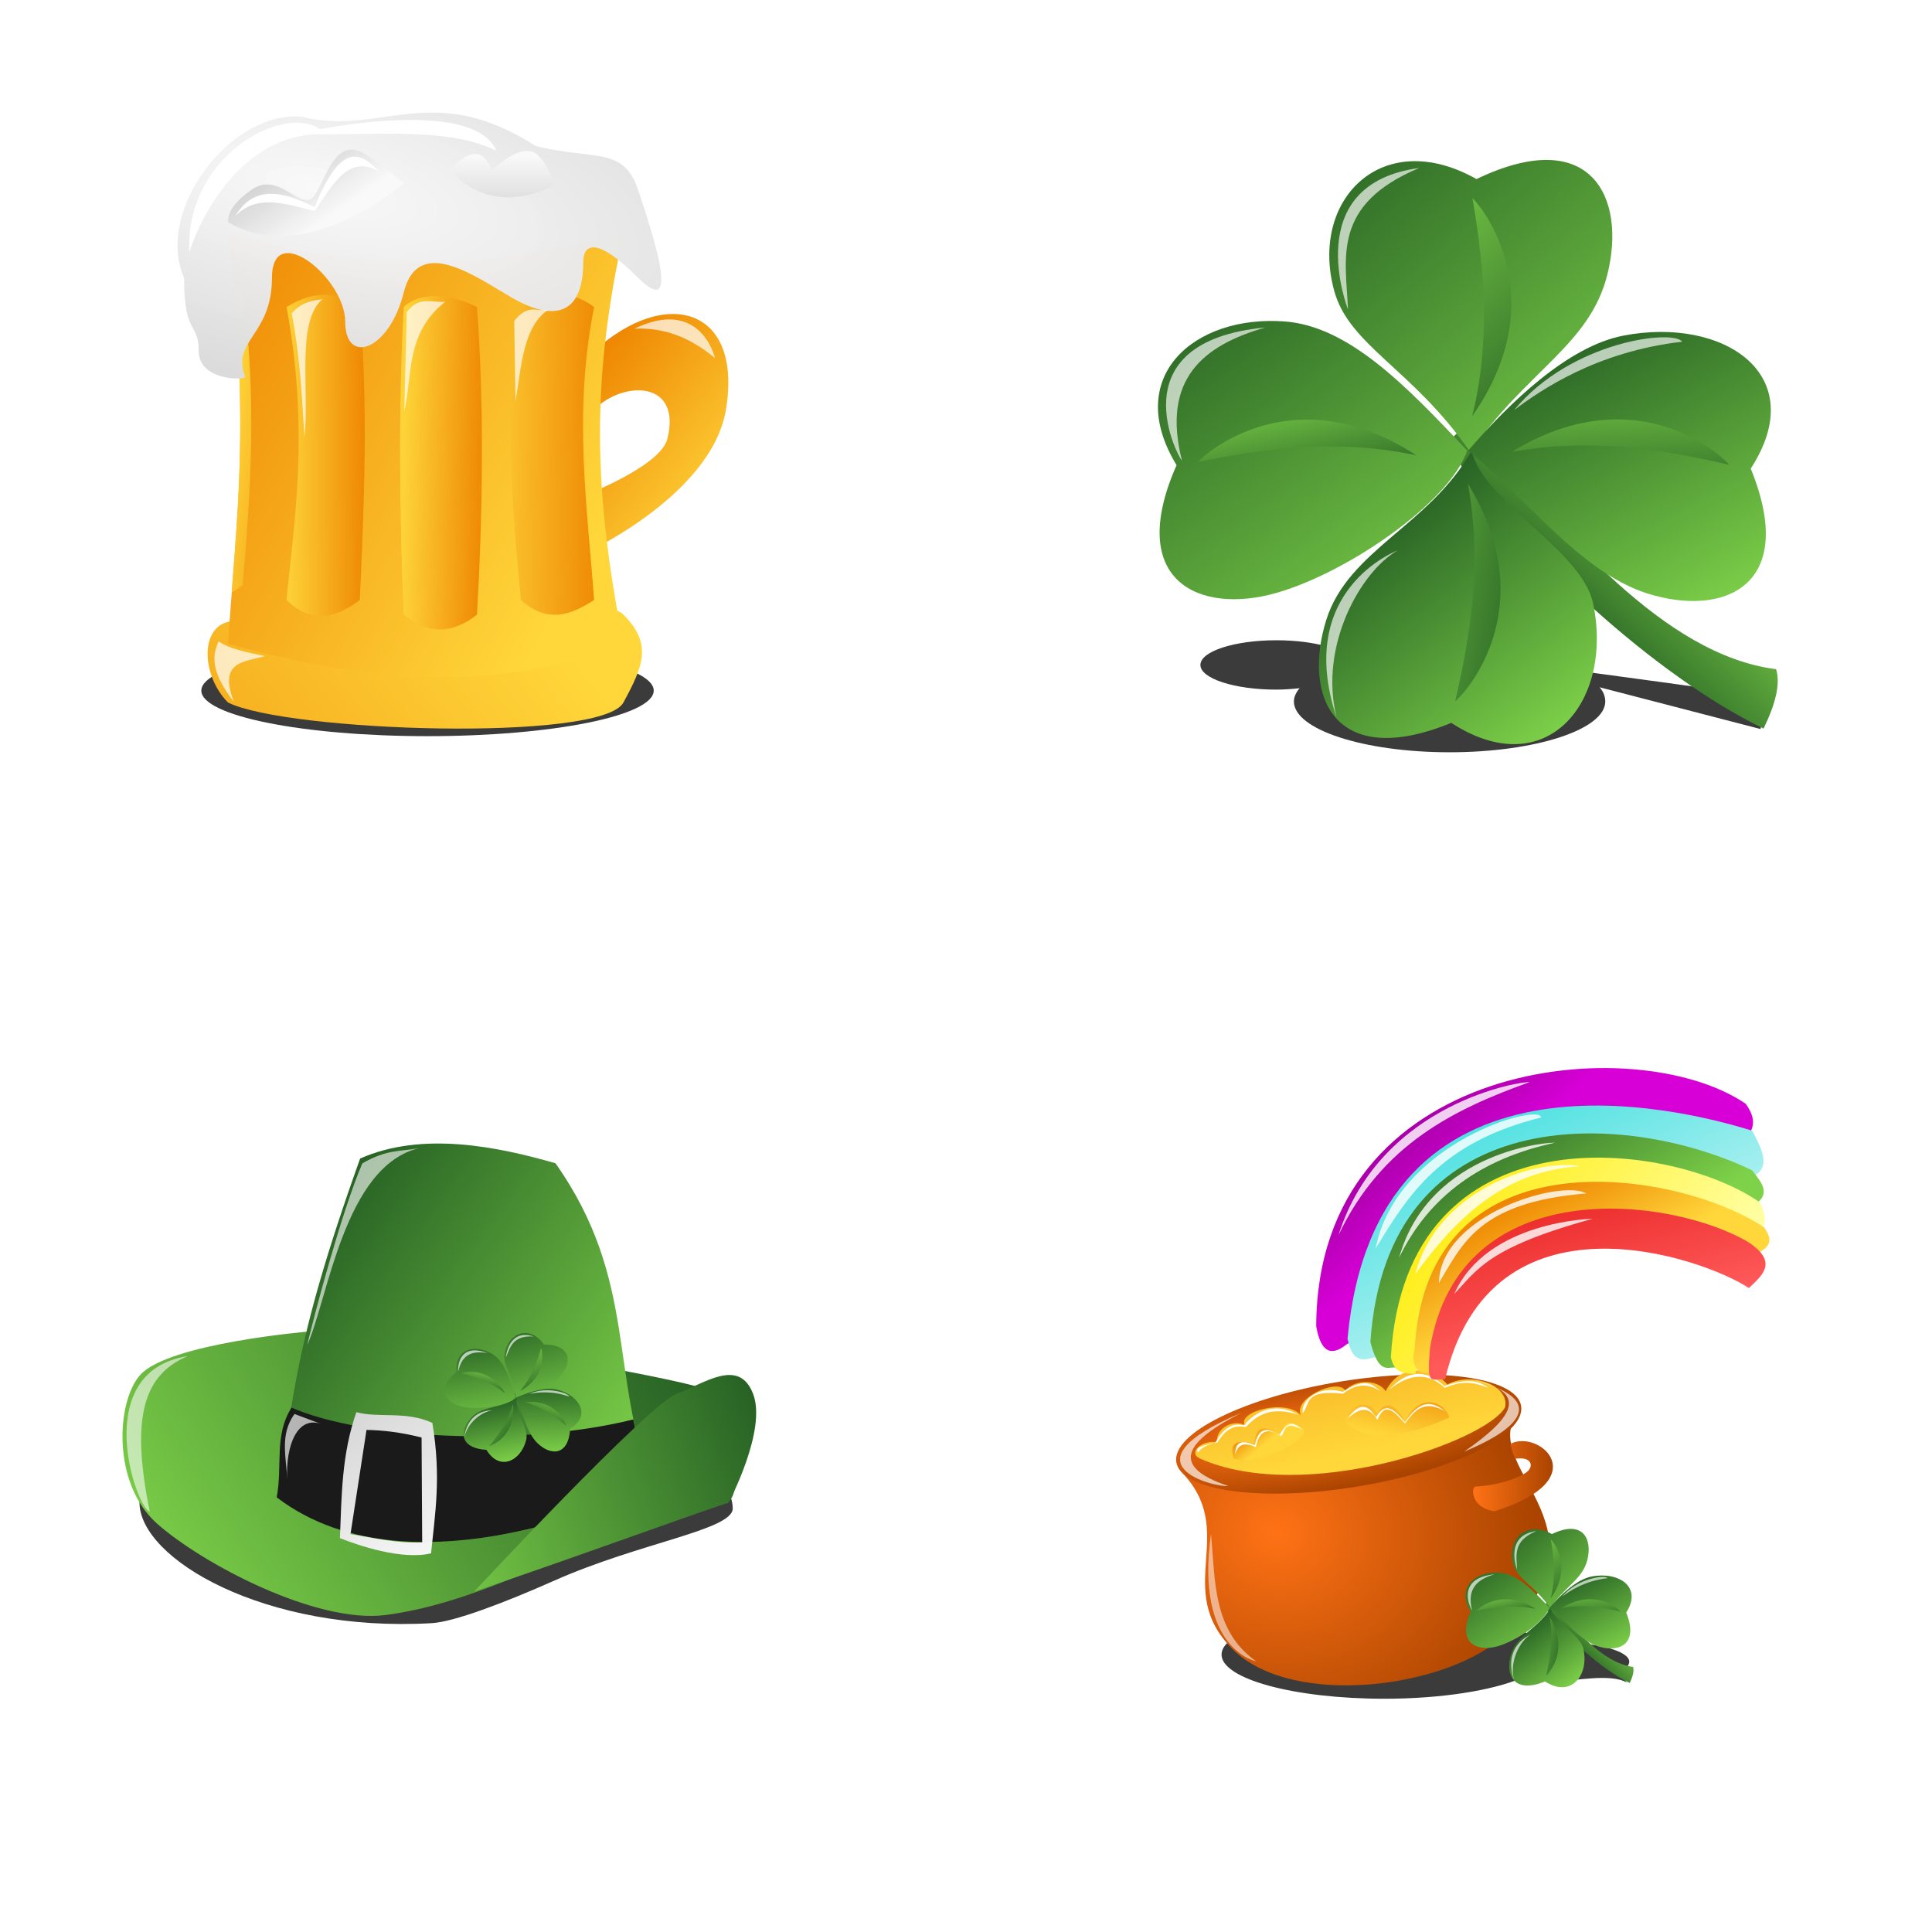
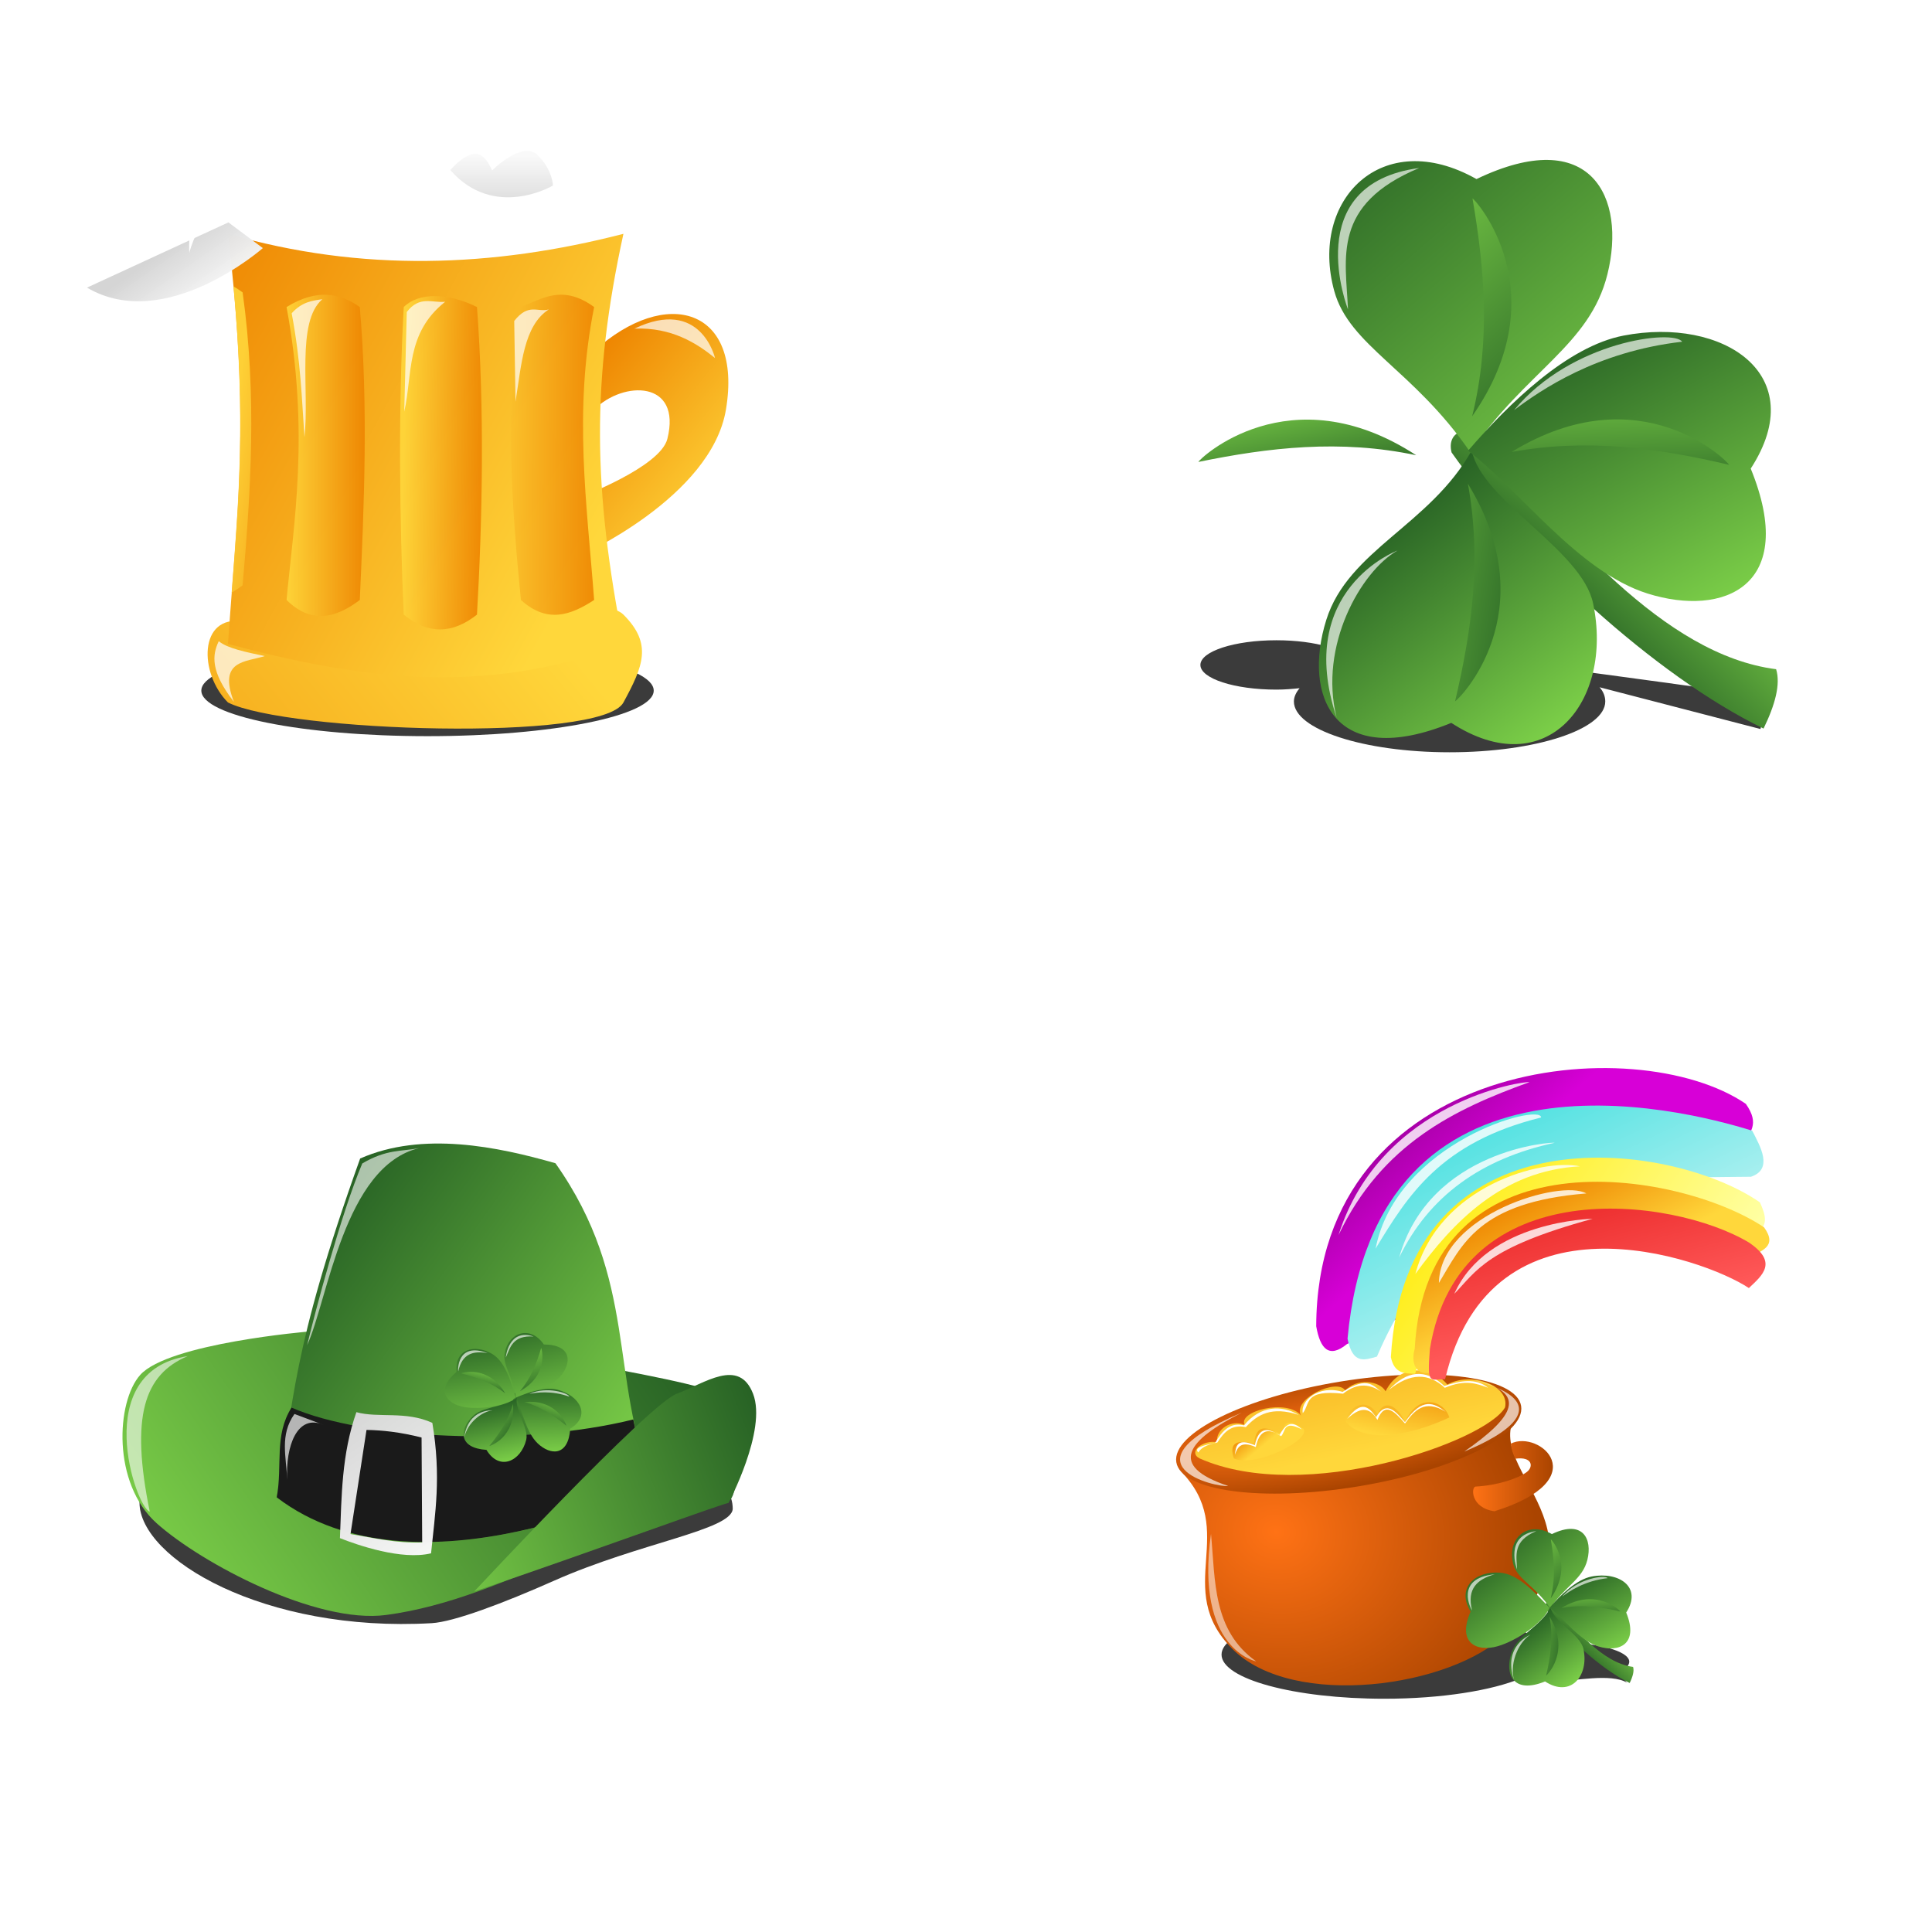
<svg xmlns="http://www.w3.org/2000/svg" xmlns:ns1="http://www.inkscape.org/namespaces/inkscape" xmlns:ns2="http://sodipodi.sourceforge.net/DTD/sodipodi-0.dtd" xmlns:xlink="http://www.w3.org/1999/xlink" width="300" height="300" viewBox="0 0 79.375 79.375" version="1.1" id="svg8" ns1:version="0.92.1 r15371" ns2:docname="st_patricks_day_icon_set.svg">
  <defs id="defs2">
    <linearGradient id="linearGradient3689">
      <stop offset="0" style="stop-color:#ffea00" id="stop3691" />
      <stop offset="1" style="stop-color:#ffffa4" id="stop3693" />
    </linearGradient>
    <linearGradient id="linearGradient3637">
      <stop offset="0" style="stop-color:#f9f9f9;stop-opacity:.985" id="stop3639-0" />
      <stop offset="1" style="stop-color:#d5d5d5" id="stop3641" />
    </linearGradient>
    <linearGradient id="linearGradient3115">
      <stop offset="0" style="stop-color:#4d4d4d" id="stop3117" />
      <stop offset="1" style="stop-color:#2b2b2b" id="stop3119" />
    </linearGradient>
    <linearGradient id="linearGradient3669">
      <stop offset="0" style="stop-color:#ffd73b" id="stop3671" />
      <stop offset="1" style="stop-color:#ee8400" id="stop3673" />
    </linearGradient>
    <linearGradient id="linearGradient3651">
      <stop offset="0" style="stop-color:#555555" id="stop3653" />
      <stop offset="1" style="stop-color:#000000" id="stop3655" />
    </linearGradient>
    <linearGradient id="linearGradient3635">
      <stop offset="0" style="stop-color:#003e8c" id="stop3637" />
      <stop offset="1" style="stop-color:#0062db" id="stop3639-4" />
    </linearGradient>
    <linearGradient id="linearGradient3613-4-2">
      <stop offset="0" style="stop-color:#ff5959" id="stop3615-96-7" />
      <stop offset="1" style="stop-color:#d90000" id="stop3617-6-3" />
    </linearGradient>
    <linearGradient id="linearGradient2868">
      <stop offset="0" style="stop-color:#d700d7" id="stop2870" />
      <stop offset="1" style="stop-color:#6e006e" id="stop2872" />
    </linearGradient>
    <linearGradient id="linearGradient3643">
      <stop offset="0" style="stop-color:#f4e9b0" id="stop3645" />
      <stop offset="1" style="stop-color:#fffbe5" id="stop3647" />
    </linearGradient>
    <linearGradient id="linearGradient3801-5">
      <stop offset="0" style="stop-color:#a20000" id="stop3803-0" />
      <stop offset="1" style="stop-color:#d40000" id="stop3805-5" />
    </linearGradient>
    <linearGradient id="linearGradient3274">
      <stop offset="0" style="stop-color:#ff7215" id="stop3276" />
      <stop offset="1" style="stop-color:#aa4400" id="stop3278" />
    </linearGradient>
    <radialGradient ns1:collect="always" r="12.153" gradientTransform="matrix(1.407,0.201,-0.174,1.221,0.403,-12.118)" cx="13.855" cy="34.654" gradientUnits="userSpaceOnUse" xlink:href="#linearGradient3274" id="radialGradient3253" />
    <radialGradient ns1:collect="always" r="11.5" gradientTransform="matrix(1.481,0.01,-0.002,0.345,-8.699,16.6)" cx="18.185" cy="23.725" gradientUnits="userSpaceOnUse" xlink:href="#linearGradient3274" id="radialGradient3255" />
    <linearGradient ns1:collect="always" x1="17.103" y1="30.19" gradientTransform="translate(0,-2)" x2="13.833" gradientUnits="userSpaceOnUse" xlink:href="#linearGradient3669" y2="14.81" id="linearGradient3409" />
    <linearGradient ns1:collect="always" x1="13.359" y1="29.034" gradientTransform="translate(0,-2)" x2="12.322" gradientUnits="userSpaceOnUse" xlink:href="#linearGradient3669" y2="27.789" id="linearGradient3417" />
    <linearGradient ns1:collect="always" x1="20.972" y1="28.623" gradientTransform="translate(0,-2)" x2="21.866" gradientUnits="userSpaceOnUse" xlink:href="#linearGradient3669" y2="24.221" id="linearGradient3419" />
    <linearGradient ns1:collect="always" x1="31.621" y1="19.317" gradientTransform="translate(0,0.929)" x2="27.447" gradientUnits="userSpaceOnUse" y2="3.496" id="linearGradient3527">
      <stop offset="0" style="stop-color:#ff5959" id="stop3615-8" />
      <stop offset="1" style="stop-color:#d90000" id="stop3617-2" />
    </linearGradient>
    <linearGradient ns1:collect="always" x1="34.631" y1="15.302" gradientTransform="translate(0,0.929)" x2="31.411" gradientUnits="userSpaceOnUse" xlink:href="#linearGradient3669" y2="9.004" id="linearGradient3529" />
    <linearGradient ns1:collect="always" x1="31.201" y1="17.241" gradientTransform="translate(0,0.929)" x2="23.865" gradientUnits="userSpaceOnUse" y2="5.82" id="linearGradient3531">
      <stop offset="0" style="stop-color:#7ed249" id="stop3766-9" />
      <stop offset="1" style="stop-color:#286325" id="stop3768-0" />
    </linearGradient>
    <linearGradient ns1:collect="always" x1="32.269" y1="20.694" gradientTransform="translate(0,0.929)" x2="23.246" gradientUnits="userSpaceOnUse" y2="1.822" id="linearGradient3533">
      <stop offset="0" style="stop-color:#d1f6f6" id="stop3772-8" />
      <stop offset="1" style="stop-color:#2adbdb" id="stop3774-0" />
    </linearGradient>
    <linearGradient ns1:collect="always" x1="24.822" y1="10.831" gradientTransform="translate(0,0.929)" x2="16.514" gradientUnits="userSpaceOnUse" y2="1.517" id="linearGradient3643-4">
      <stop offset="0" style="stop-color:#d700d7" id="stop2870-9" />
      <stop offset="1" style="stop-color:#6e006e" id="stop2872-2" />
    </linearGradient>
    <linearGradient ns1:collect="always" x1="23.462" y1="7.415" gradientTransform="translate(0,0.929)" x2="40.401" gradientUnits="userSpaceOnUse" y2="19.479" id="linearGradient3727">
      <stop offset="0" style="stop-color:#ffea00" id="stop3691-9" />
      <stop offset="1" style="stop-color:#ffffa4" id="stop3693-0" />
    </linearGradient>
    <filter ns1:collect="always" x="-.186" y="-.079" width="1.372" height="1.158" id="filter3919">
      <feGaussianBlur ns1:collect="always" stdDeviation="0.362" id="feGaussianBlur3921" />
    </filter>
    <filter ns1:collect="always" x="-.133" y="-.099" width="1.266" height="1.199" id="filter3915">
      <feGaussianBlur ns1:collect="always" stdDeviation="0.362" id="feGaussianBlur3917" />
    </filter>
    <filter ns1:collect="always" x="-.163" y="-.093" width="1.325" height="1.187" id="filter3911">
      <feGaussianBlur ns1:collect="always" stdDeviation="0.362" id="feGaussianBlur3913" />
    </filter>
    <filter ns1:collect="always" x="-.079" y="-.182" width="1.157" height="1.363" id="filter3907">
      <feGaussianBlur ns1:collect="always" stdDeviation="0.362" id="feGaussianBlur3909" />
    </filter>
    <linearGradient ns1:collect="always" x1="18.986" x2="31.46" y1="30.509" gradientUnits="userSpaceOnUse" xlink:href="#linearGradient3764" y2="32.337" id="linearGradient3083" />
    <linearGradient ns1:collect="always" x1="32.351" x2="21.157" y1="42.327" gradientUnits="userSpaceOnUse" xlink:href="#linearGradient3764" y2="27.794" id="linearGradient3081" />
    <linearGradient ns1:collect="always" x1="32.674" x2="22.772" y1="29.947" gradientUnits="userSpaceOnUse" xlink:href="#linearGradient3764" y2="30.316" id="linearGradient3079" />
    <linearGradient ns1:collect="always" x1="13.163" x2="31.722" y1="33.927" gradientUnits="userSpaceOnUse" xlink:href="#linearGradient3764" y2="23.669" id="linearGradient3077" />
    <linearGradient ns1:collect="always" x1="19.206" x2="33.202" gradientTransform="matrix(-0.993,-0.12,-0.12,0.993,56.679,3.58)" y1="39.085" gradientUnits="userSpaceOnUse" xlink:href="#linearGradient3764" y2="25.56" id="linearGradient3069" />
    <linearGradient ns1:collect="always" x1="14.622" x2="33.095" y1="22.236" gradientUnits="userSpaceOnUse" xlink:href="#linearGradient3764" y2="46.232" id="linearGradient3067" />
    <linearGradient ns1:collect="always" x1="31.534" x2="24.197" y1="32.481" gradientUnits="userSpaceOnUse" xlink:href="#linearGradient3764" y2="30.773" id="linearGradient3059" />
    <linearGradient ns1:collect="always" x1="10.656" x2="33.095" y1="28.932" gradientUnits="userSpaceOnUse" xlink:href="#linearGradient3764" y2="46.232" id="linearGradient3057" />
    <linearGradient id="linearGradient3764">
      <stop offset="0" style="stop-color:#7ed249" id="stop3766" />
      <stop offset="1" style="stop-color:#286325" id="stop3768" />
    </linearGradient>
    <linearGradient ns1:collect="always" x1="46.663" y1="33.831" gradientTransform="matrix(0.994,-0.113,0.113,0.994,-5.076,3.767)" x2="37.325" gradientUnits="userSpaceOnUse" xlink:href="#linearGradient3764" y2="41.263" id="linearGradient4609" />
    <linearGradient ns1:collect="always" x1="26.845" y1="29.315" x2="32.099" gradientUnits="userSpaceOnUse" xlink:href="#linearGradient3274" y2="29.315" id="linearGradient4611" />
    <filter ns1:collect="always" x="-.145" y="-.055" width="1.29" height="1.109" id="filter4615">
      <feGaussianBlur ns1:collect="always" stdDeviation="0.191" id="feGaussianBlur4617" />
    </filter>
    <filter ns1:collect="always" x="-.143" y="-.12" width="1.286" height="1.24" id="filter4631">
      <feGaussianBlur ns1:collect="always" stdDeviation="0.242" id="feGaussianBlur4633" />
    </filter>
    <filter ns1:collect="always" x="-.161" y="-.123" width="1.322" height="1.247" id="filter4635">
      <feGaussianBlur ns1:collect="always" stdDeviation="0.242" id="feGaussianBlur4637" />
    </filter>
    <filter ns1:collect="always" id="filter4771">
      <feGaussianBlur ns1:collect="always" stdDeviation="0.253" id="feGaussianBlur4773" />
    </filter>
    <filter ns1:collect="always" id="filter4775">
      <feGaussianBlur ns1:collect="always" stdDeviation="0.253" id="feGaussianBlur4777" />
    </filter>
    <filter ns1:collect="always" id="filter4779">
      <feGaussianBlur ns1:collect="always" stdDeviation="0.253" id="feGaussianBlur4781" />
    </filter>
    <filter ns1:collect="always" id="filter4783">
      <feGaussianBlur ns1:collect="always" stdDeviation="0.253" id="feGaussianBlur4785" />
    </filter>
    <filter ns1:collect="always" id="filter4787">
      <feGaussianBlur ns1:collect="always" stdDeviation="0.253" id="feGaussianBlur4789" />
    </filter>
    <filter ns1:collect="always" x="-.067" y="-.123" width="1.134" height="1.246" id="filter4791">
      <feGaussianBlur ns1:collect="always" stdDeviation="0.253" id="feGaussianBlur4793" />
    </filter>
    <filter ns1:collect="always" id="filter4819">
      <feGaussianBlur ns1:collect="always" stdDeviation="0.079" id="feGaussianBlur4821" />
    </filter>
    <filter ns1:collect="always" x="-.033" y="-.205" width="1.067" height="1.41" id="filter4863">
      <feGaussianBlur ns1:collect="always" stdDeviation="0.091" id="feGaussianBlur4865" />
    </filter>
    <filter ns1:collect="always" x="-.041" y="-.111" width="1.083" height="1.221" id="filter4867">
      <feGaussianBlur ns1:collect="always" stdDeviation="0.091" id="feGaussianBlur4869" />
    </filter>
    <filter ns1:collect="always" x="-.05" y="-.108" width="1.099" height="1.216" id="filter4871">
      <feGaussianBlur ns1:collect="always" stdDeviation="0.091" id="feGaussianBlur4873" />
    </filter>
    <filter ns1:collect="always" x="-.034" y="-.17" width="1.067" height="1.34" id="filter4875">
      <feGaussianBlur ns1:collect="always" stdDeviation="0.091" id="feGaussianBlur4877" />
    </filter>
    <filter ns1:collect="always" x="-.062" y="-.285" width="1.123" height="1.571" id="filter3718">
      <feGaussianBlur ns1:collect="always" stdDeviation="0.691" id="feGaussianBlur3720" />
    </filter>
    <filter ns1:collect="always" x="-.079" y="-.182" width="1.157" height="1.363" id="filter3907-9">
      <feGaussianBlur ns1:collect="always" stdDeviation="0.362" id="feGaussianBlur3909-2" />
    </filter>
    <filter ns1:collect="always" x="-.163" y="-.093" width="1.325" height="1.187" id="filter3911-6">
      <feGaussianBlur ns1:collect="always" stdDeviation="0.362" id="feGaussianBlur3913-6" />
    </filter>
    <filter ns1:collect="always" x="-.133" y="-.099" width="1.266" height="1.199" id="filter3915-4">
      <feGaussianBlur ns1:collect="always" stdDeviation="0.362" id="feGaussianBlur3917-9" />
    </filter>
    <filter ns1:collect="always" x="-.186" y="-.079" width="1.372" height="1.158" id="filter3919-5">
      <feGaussianBlur ns1:collect="always" stdDeviation="0.362" id="feGaussianBlur3921-0" />
    </filter>
    <linearGradient ns1:collect="always" x1="34.358" y1="34.274" gradientTransform="matrix(0.92,0,0,0.92,7.015,-0.446)" x2="10.442" gradientUnits="userSpaceOnUse" xlink:href="#linearGradient3764" y2="17.095" id="linearGradient2910" />
    <linearGradient ns1:collect="always" x1="2.357" y1="49.629" gradientTransform="matrix(0.92,0,0,0.92,7.015,-0.446)" x2="35.747" gradientUnits="userSpaceOnUse" xlink:href="#linearGradient3764" y2="26.723" id="linearGradient2918" />
    <linearGradient ns1:collect="always" x1="16.174" y1="40.758" gradientTransform="matrix(0.92,0,0,0.92,7.015,-0.446)" x2="41.737" gradientUnits="userSpaceOnUse" xlink:href="#linearGradient3764" y2="30.737" id="linearGradient2920" />
    <linearGradient ns1:collect="always" x1="46.663" y1="33.831" gradientTransform="matrix(0.208,0.074,-0.074,0.208,25.606,20.069)" x2="37.325" gradientUnits="userSpaceOnUse" xlink:href="#linearGradient3764" y2="41.263" id="linearGradient2949" />
    <linearGradient ns1:collect="always" x1="24.389" y1="39.121" gradientTransform="translate(0,-1.833)" x2="18" gradientUnits="userSpaceOnUse" y2="29.705" id="linearGradient3100">
      <stop offset="0" style="stop-color:#f9f9f9;stop-opacity:.985" id="stop3639" />
      <stop offset="1" style="stop-color:#d5d5d5" id="stop3641-4" />
    </linearGradient>
    <filter ns1:collect="always" x="-.158" y="-.062" width="1.316" height="1.124" id="filter3902">
      <feGaussianBlur ns1:collect="always" stdDeviation="0.265" id="feGaussianBlur3904" />
    </filter>
    <filter ns1:collect="always" x="-.269" y="-.157" width="1.538" height="1.314" id="filter3916">
      <feGaussianBlur ns1:collect="always" stdDeviation="0.284" id="feGaussianBlur3918" />
    </filter>
    <filter ns1:collect="always" x="-.109" y="-.062" width="1.219" height="1.125" id="filter3934">
      <feGaussianBlur ns1:collect="always" stdDeviation="0.337" id="feGaussianBlur3936" />
    </filter>
    <filter ns1:collect="always" x="-.082" y="-.247" width="1.165" height="1.494" id="filter3665">
      <feGaussianBlur ns1:collect="always" stdDeviation="1.313" id="feGaussianBlur3667" />
    </filter>
    <filter ns1:collect="always" x="-.079" y="-.182" width="1.157" height="1.363" id="filter3907-7">
      <feGaussianBlur ns1:collect="always" stdDeviation="0.362" id="feGaussianBlur3909-1" />
    </filter>
    <filter ns1:collect="always" x="-.163" y="-.093" width="1.325" height="1.187" id="filter3911-1">
      <feGaussianBlur ns1:collect="always" stdDeviation="0.362" id="feGaussianBlur3913-5" />
    </filter>
    <filter ns1:collect="always" x="-.133" y="-.099" width="1.266" height="1.199" id="filter3915-9">
      <feGaussianBlur ns1:collect="always" stdDeviation="0.362" id="feGaussianBlur3917-7" />
    </filter>
    <filter ns1:collect="always" x="-.186" y="-.079" width="1.372" height="1.158" id="filter3919-7">
      <feGaussianBlur ns1:collect="always" stdDeviation="0.362" id="feGaussianBlur3921-6" />
    </filter>
    <filter ns1:collect="always" x="-.053" y="-.265" width="1.105" height="1.529" id="filter3642">
      <feGaussianBlur ns1:collect="always" stdDeviation="0.813" id="feGaussianBlur3644" />
    </filter>
    <linearGradient ns1:collect="always" x1="25" y1="25" gradientTransform="matrix(0.964,0,0,0.964,0.893,0.536)" x2="33" gradientUnits="userSpaceOnUse" xlink:href="#linearGradient3669" y2="25.084" id="linearGradient3021" />
    <linearGradient ns1:collect="always" x1="20" y1="25" gradientTransform="matrix(0.964,0,0,0.964,0.893,0.536)" x2="25.337" gradientUnits="userSpaceOnUse" xlink:href="#linearGradient3669" y2="25.13" id="linearGradient3023" />
    <linearGradient ns1:collect="always" x1="12" y1="25.126" gradientTransform="matrix(0.964,0,0,0.964,0.893,0.536)" x2="17.337" gradientUnits="userSpaceOnUse" xlink:href="#linearGradient3669" y2="25.126" id="linearGradient3025" />
    <linearGradient ns1:collect="always" x1="8.25" y1="24.047" gradientTransform="matrix(0.964,0,0,0.964,0.893,0.536)" x2="15" gradientUnits="userSpaceOnUse" xlink:href="#linearGradient3669" y2="25" id="linearGradient3027" />
    <linearGradient ns1:collect="always" x1="43" y1="28" gradientTransform="matrix(0.964,0,0,0.964,0.893,0.536)" x2="32" gradientUnits="userSpaceOnUse" xlink:href="#linearGradient3669" y2="19" id="linearGradient3033" />
    <linearGradient ns1:collect="always" x1="31.832" y1="33.347" gradientTransform="matrix(0.964,0,0,0.964,0.893,0.536)" x2="2" gradientUnits="userSpaceOnUse" xlink:href="#linearGradient3669" y2="17" id="linearGradient3037" />
    <radialGradient ns1:collect="always" r="15.925" gradientTransform="matrix(2.652,0.568,-0.205,0.957,-23.484,-5.15)" cx="14.737" cy="4.205" gradientUnits="userSpaceOnUse" xlink:href="#linearGradient3637" id="radialGradient3154" />
    <linearGradient ns1:collect="always" x1="29" y1="35" x2="-5" gradientUnits="userSpaceOnUse" y2="63" id="linearGradient3158">
      <stop offset="0" style="stop-color:#ffd73b" id="stop3671-5" />
      <stop offset="1" style="stop-color:#ee8400" id="stop3673-1" />
    </linearGradient>
    <linearGradient ns1:collect="always" x1="14" y1="9" gradientTransform="matrix(0.99,-0.143,0.143,0.99,-0.584,2.763)" x2="12" gradientUnits="userSpaceOnUse" xlink:href="#linearGradient3637" y2="5" id="linearGradient3948" />
    <linearGradient ns1:collect="always" x1="28" y1="5" x2="28" gradientUnits="userSpaceOnUse" xlink:href="#linearGradient3637" y2="9" id="linearGradient3952" />
    <filter ns1:collect="always" x="-.355" y="-.295" width="1.711" height="1.59" id="filter4024">
      <feGaussianBlur ns1:collect="always" stdDeviation="0.492" id="feGaussianBlur4026" />
    </filter>
    <filter ns1:collect="always" x="-.584" y="-.13" width="2.167" height="1.259" id="filter4028">
      <feGaussianBlur ns1:collect="always" stdDeviation="0.492" id="feGaussianBlur4030" />
    </filter>
    <filter ns1:collect="always" x="-.438" y="-.162" width="1.876" height="1.324" id="filter4032">
      <feGaussianBlur ns1:collect="always" stdDeviation="0.492" id="feGaussianBlur4034" />
    </filter>
    <filter ns1:collect="always" x="-.519" y="-.195" width="2.038" height="1.389" id="filter4036">
      <feGaussianBlur ns1:collect="always" stdDeviation="0.492" id="feGaussianBlur4038" />
    </filter>
    <filter ns1:collect="always" x="-.222" y="-.464" width="1.445" height="1.927" id="filter4040">
      <feGaussianBlur ns1:collect="always" stdDeviation="0.492" id="feGaussianBlur4042" />
    </filter>
    <filter ns1:collect="always" id="filter4062">
      <feGaussianBlur ns1:collect="always" stdDeviation="0.3" id="feGaussianBlur4064" />
    </filter>
    <filter ns1:collect="always" x="-.046" y="-.11" width="1.091" height="1.22" id="filter4072">
      <feGaussianBlur ns1:collect="always" stdDeviation="0.179" id="feGaussianBlur4074" />
    </filter>
    <filter ns1:collect="always" x="-.067" y="-.388" width="1.133" height="1.776" id="filter3642-5">
      <feGaussianBlur ns1:collect="always" stdDeviation="0.97" id="feGaussianBlur3644-6" />
    </filter>
    <linearGradient ns1:collect="always" xlink:href="#linearGradient3764" id="linearGradient5230" gradientUnits="userSpaceOnUse" gradientTransform="matrix(0.994,-0.113,0.113,0.994,-5.076,3.767)" x1="46.663" y1="33.831" x2="37.325" y2="41.263" />
    <linearGradient ns1:collect="always" xlink:href="#linearGradient3764" id="linearGradient5232" gradientUnits="userSpaceOnUse" x1="32.351" y1="42.327" x2="21.157" y2="27.794" />
    <linearGradient ns1:collect="always" xlink:href="#linearGradient3764" id="linearGradient5234" gradientUnits="userSpaceOnUse" x1="18.986" y1="30.509" x2="31.46" y2="32.337" />
    <linearGradient ns1:collect="always" xlink:href="#linearGradient3764" id="linearGradient5236" gradientUnits="userSpaceOnUse" x1="10.656" y1="28.932" x2="33.095" y2="46.232" />
    <linearGradient ns1:collect="always" xlink:href="#linearGradient3764" id="linearGradient5238" gradientUnits="userSpaceOnUse" x1="31.534" y1="32.481" x2="24.197" y2="30.773" />
    <linearGradient ns1:collect="always" xlink:href="#linearGradient3764" id="linearGradient5240" gradientUnits="userSpaceOnUse" x1="14.622" y1="22.236" x2="33.095" y2="46.232" />
    <linearGradient ns1:collect="always" xlink:href="#linearGradient3764" id="linearGradient5242" gradientUnits="userSpaceOnUse" gradientTransform="matrix(-0.993,-0.12,-0.12,0.993,56.679,3.58)" x1="19.206" y1="39.085" x2="33.202" y2="25.56" />
    <linearGradient ns1:collect="always" xlink:href="#linearGradient3764" id="linearGradient5244" gradientUnits="userSpaceOnUse" x1="13.163" y1="33.927" x2="31.722" y2="23.669" />
    <linearGradient ns1:collect="always" xlink:href="#linearGradient3764" id="linearGradient5246" gradientUnits="userSpaceOnUse" x1="32.674" y1="29.947" x2="22.772" y2="30.316" />
    <linearGradient ns1:collect="always" xlink:href="#linearGradient3764" id="linearGradient5248" gradientUnits="userSpaceOnUse" x1="10.656" y1="28.932" x2="33.095" y2="46.232" />
    <linearGradient ns1:collect="always" xlink:href="#linearGradient3764" id="linearGradient5250" gradientUnits="userSpaceOnUse" x1="31.534" y1="32.481" x2="24.197" y2="30.773" />
    <linearGradient ns1:collect="always" xlink:href="#linearGradient3764" id="linearGradient5252" gradientUnits="userSpaceOnUse" x1="14.622" y1="22.236" x2="33.095" y2="46.232" />
    <linearGradient ns1:collect="always" xlink:href="#linearGradient3764" id="linearGradient5254" gradientUnits="userSpaceOnUse" gradientTransform="matrix(-0.993,-0.12,-0.12,0.993,56.679,3.58)" x1="19.206" y1="39.085" x2="33.202" y2="25.56" />
    <linearGradient ns1:collect="always" xlink:href="#linearGradient3764" id="linearGradient5256" gradientUnits="userSpaceOnUse" x1="13.163" y1="33.927" x2="31.722" y2="23.669" />
    <linearGradient ns1:collect="always" xlink:href="#linearGradient3764" id="linearGradient5258" gradientUnits="userSpaceOnUse" x1="32.674" y1="29.947" x2="22.772" y2="30.316" />
    <linearGradient ns1:collect="always" xlink:href="#linearGradient3764" id="linearGradient5260" gradientUnits="userSpaceOnUse" x1="32.351" y1="42.327" x2="21.157" y2="27.794" />
    <linearGradient ns1:collect="always" xlink:href="#linearGradient3764" id="linearGradient5262" gradientUnits="userSpaceOnUse" x1="18.986" y1="30.509" x2="31.46" y2="32.337" />
  </defs>
  <ns2:namedview id="base" pagecolor="#ffffff" bordercolor="#666666" borderopacity="1.0" ns1:pageopacity="0.0" ns1:pageshadow="2" ns1:zoom="1.979899" ns1:cx="126.87365" ns1:cy="139.79695" ns1:document-units="mm" ns1:current-layer="layer1" showgrid="false" units="px" ns1:window-width="1920" ns1:window-height="1016" ns1:window-x="0" ns1:window-y="27" ns1:window-maximized="1" />
  <g ns1:label="Layer 1" ns1:groupmode="layer" id="layer1" transform="translate(0,-217.625)">
    <g id="g4451" transform="matrix(0.624,0,0,0.624,43.771,259.98)">
      <path d="m 21,38.156 c -5.93,0 -10.719,1.302 -10.719,2.906 0,1.605 4.789,2.907 10.719,2.907 3.776,0 7.086,-0.546 9,-1.344 0.703,0.111 1.503,0.187 2.375,0.187 1.098,0 3.536,-0.537 4.594,0.094 -0.605,-0.656 0.156,-0.961 0.156,-1.375 0,-0.711 -2.122,-1.281 -4.75,-1.281 -0.352,0 -0.701,0.012 -1.031,0.031 C 30.094,39.052 25.941,38.156 21,38.156 Z" style="fill:#000000;fill-opacity:0.769;fill-rule:evenodd;filter:url(#filter3718)" id="path3714" ns1:connector-curvature="0" />
      <path d="M 7.579,28.969 C 11.505,32.948 7,36.696 11,40.696 c 4,4 14.444,2.515 18,-1 7.432,-7.347 -2.213,-10.907 0.938,-14.844 -1.946,-0.691 -20.78,6.296 -22.359,4.117 z" style="color:#000000;fill:url(#radialGradient3253)" ns2:nodetypes="ccscc" id="path2855" ns1:connector-curvature="0" />
      <ellipse transform="matrix(0.987,-0.161,0.161,0.987,-6.672,4.836)" style="fill:url(#radialGradient3255);fill-rule:evenodd" id="path2853" cx="21.5" cy="25.5" rx="11.5" ry="3.5" />
      <path d="m 27,30 c 1.445,-0.075 2.823,-0.53 3.391,-0.969 0.427,-0.33 0.376,-1.021 -0.764,-0.867 -0.13,-0.271 -0.253,-0.557 -0.301,-0.991 1.863,-0.946 5.684,2.338 -1.077,4.452 -1.57,-0.223 -1.54,-1.577 -1.25,-1.625 z" style="color:#000000;fill:url(#linearGradient4611)" ns2:nodetypes="cscccc" id="path2857" ns1:connector-curvature="0" />
      <path d="m 9.988,27.085 c -0.913,-0.192 -1.962,0.644 -1.149,1.061 6.912,3.068 18.835,-1.103 20.108,-3.359 0.324,-1.473 -2.269,-2.372 -3.801,-1.503 -0.874,-1.103 -3.066,-1.538 -4.066,0.442 -0.398,-0.722 -1.944,-0.869 -2.652,-0.044 -0.497,-0.858 -3.499,0.528 -2.917,1.635 -0.913,-1.119 -4.165,-0.286 -3.712,0.619 -0.869,-0.368 -1.915,0.28 -1.812,1.149 z" style="color:#000000;fill:url(#linearGradient3409)" ns2:nodetypes="ccccccccc" id="path2861" ns1:connector-curvature="0" />
      <path d="m 11.093,28.146 c -0.264,-0.828 -0.053,-1.317 1.326,-0.972 0.147,-1.424 0.973,-1.039 1.812,-0.619 0.301,-0.303 -0.123,-1.331 1.458,-0.354 0.439,0.79 -3.296,2.579 -4.596,1.944 z" style="color:#000000;fill:url(#linearGradient3417)" ns2:nodetypes="ccccc" id="path3413" ns1:connector-curvature="0" />
      <path d="m 18.517,25.803 c -0.378,-0.293 0.977,-2.128 2.033,-0.575 0.337,-0.846 1.138,-0.802 1.812,0.486 0.896,-1.917 2.586,-1.366 2.917,-0.265 0,0 -4.817,2.386 -6.762,0.354 z" style="color:#000000;fill:url(#linearGradient3419)" ns2:nodetypes="ccccc" id="path3415" ns1:connector-curvature="0" />
      <g transform="matrix(0.271,0,0,0.271,25.182,31.575)" id="g4589">
        <path d="M 23.633,23.73 C 28.35,30.393 36.998,38.428 44.172,41.908 44.933,40.345 45.303,38.991 45,38 37.53,37.047 31.021,28.854 25.591,22.885 24.705,21.841 23.278,22.349 23.633,23.73 Z" style="color:#000000;fill:url(#linearGradient4609)" ns2:nodetypes="ccccc" id="path3043" ns1:connector-curvature="0" />
        <g transform="translate(-2.157,0.608)" id="g3047">
          <path d="m 27.116,22.989 c -2.741,4.906 -8.129,6.551 -9.574,11.15 -1.569,4.995 0.482,9.946 8.227,6.787 6.271,4.072 10.702,-1.404 9.335,-7.878 -0.742,-3.515 -7.32,-6.735 -7.988,-10.059 z" style="color:#000000;fill:url(#linearGradient3081)" ns2:nodetypes="cscsc" id="path2869" ns1:connector-curvature="0" />
          <path d="m 26.863,25.179 c 0.922,5.027 0.235,9.735 -0.842,14.316 0.156,0 6.053,-5.811 0.842,-14.316 z" style="color:#000000;fill:url(#linearGradient3083)" ns2:nodetypes="ccc" id="path2871" ns1:connector-curvature="0" />
        </g>
        <g transform="matrix(0.028,-1,-1,-0.028,45.73,51.48)" id="g3051">
          <path d="m 27.255,21.83 c -3.499,1.117 -8.268,7.711 -9.713,12.31 -1.569,4.995 0.482,9.946 8.227,6.787 5.704,3.704 9.933,-0.873 9.653,-6.846 -0.195,-4.16 -3.868,-8.001 -8.167,-12.25 z" style="color:#000000;fill:url(#linearGradient3057)" ns2:nodetypes="cscsc" id="path3053" ns1:connector-curvature="0" />
-           <path d="m 26.863,25.179 c 0.922,5.027 0.235,9.735 -0.842,14.316 0.156,0 6.053,-5.811 0.842,-14.316 z" style="color:#000000;fill:url(#linearGradient3059)" ns2:nodetypes="ccc" id="path3055" ns1:connector-curvature="0" />
        </g>
        <g transform="matrix(-0.998,0.06,-0.06,-0.998,53.445,45.028)" id="g3061">
          <path d="m 27.256,22.996 c -3.994,5.136 -8.269,6.544 -9.714,11.144 -1.569,4.995 0.482,9.946 8.227,6.787 5.998,3.877 11.079,-0.71 9.792,-6.797 -0.774,-3.662 -4.864,-5.442 -8.305,-11.133 z" style="color:#000000;fill:url(#linearGradient3067)" ns2:nodetypes="cscsc" id="path3063" ns1:connector-curvature="0" />
          <path d="M 26.99,25.355 C 25.472,30.235 25.589,34.992 26.109,39.668 25.954,39.649 20.797,33.173 26.99,25.355 Z" style="color:#000000;fill:url(#linearGradient3069)" ns2:nodetypes="ccc" id="path3065" ns1:connector-curvature="0" />
        </g>
        <g transform="rotate(-90.007,26.482,24.081)" id="g3071">
          <path d="m 26.948,22.316 c -2.573,3.391 -7.961,7.225 -9.406,11.824 -1.569,4.995 0.482,9.946 8.227,6.787 6.198,4.024 10.024,-1.806 8.757,-8.379 -0.711,-3.689 -4.449,-7.522 -7.577,-10.232 z" style="color:#000000;fill:url(#linearGradient3077)" ns2:nodetypes="cscsc" id="path3073" ns1:connector-curvature="0" />
          <path d="m 26.863,25.179 c 0.922,5.027 0.235,9.735 -0.842,14.316 0.156,0 6.053,-5.811 0.842,-14.316 z" style="color:#000000;fill:url(#linearGradient3079)" ns2:nodetypes="ccc" id="path3075" ns1:connector-curvature="0" />
        </g>
        <path d="m 21.5,5 c -5.786,2.419 -4.832,5.932 -4.688,9.312 0,0 -3.25,-8.25 4.688,-9.312 z" style="color:#000000;fill:#ffffff;fill-opacity:0.665;filter:url(#filter3911)" ns2:nodetypes="ccc" id="path3867" ns1:connector-curvature="0" />
        <path d="m 11.375,15.5 c -4.13,1.177 -6.84,3.429 -5.5,8.75 -0.135,0 -4.443,-7.812 5.5,-8.75 z" style="color:#000000;fill:#ffffff;fill-opacity:0.665;filter:url(#filter3915)" ns2:nodetypes="ccc" id="path3869" ns1:connector-curvature="0" />
        <path d="m 16.062,41.188 c -1.186,-4.722 1.589,-9.611 4,-11 0,0 -6.812,2.562 -4,11 z" style="color:#000000;fill:#ffffff;fill-opacity:0.665;filter:url(#filter3919)" ns2:nodetypes="ccc" id="path3871" ns1:connector-curvature="0" />
        <path d="m 27.75,20.938 c 1.719,-1.29 5.395,-3.849 11.062,-4.5 -0.552,-0.828 -7.289,-0.058 -11.062,4.5 z" style="color:#000000;fill:#ffffff;fill-opacity:0.665;filter:url(#filter3907)" ns2:nodetypes="ccc" id="path3873" ns1:connector-curvature="0" />
      </g>
      <path d="m 9.587,33.114 c 0.293,3.099 0.103,6.363 2.977,8.396 0,0 -4.049,-0.774 -2.977,-8.396 z" style="color:#000000;fill:#ffffff;fill-opacity:0.531;filter:url(#filter4615)" ns2:nodetypes="ccc" id="path4613" ns1:connector-curvature="0" />
      <path d="m 11.611,25.134 c -3.57,1.813 -4.913,3.486 -0.893,4.824 -0.739,0.126 -7.258,-1.39 0.893,-4.824 z" style="color:#000000;fill:#ffffff;fill-opacity:0.665;filter:url(#filter4631)" ns2:nodetypes="ccc" id="path4619" ns1:connector-curvature="0" />
      <path d="m 26.915,22.991 c 3.56,0.812 2.677,2.394 -0.655,4.704 1.316,-0.542 7.012,-2.993 0.655,-4.704 z" style="color:#000000;fill:#ffffff;fill-opacity:0.665;filter:url(#filter4635)" ns2:nodetypes="ccc" id="path4621" ns1:connector-curvature="0" />
      <path d="m 21.288,23.646 c 1.182,-1.278 2.4,-1.451 3.662,-0.268 1.054,-0.356 2.07,-0.546 2.888,0.119 -0.755,-0.272 -1.486,-0.577 -2.858,0 -1.042,-0.966 -2.253,-1.027 -3.692,0.149 z" style="color:#000000;fill:#ffffff;filter:url(#filter4863)" ns2:nodetypes="ccccc" id="path4829" ns1:connector-curvature="0" />
      <g id="g4795">
        <path d="m 18.535,20.621 c -1.161,0.947 -1.757,0.341 -2.021,-1.179 0.062,-17.674 21.072,-19.58 28.286,-14.64 0.967,1.368 0.202,1.87 -0.084,2.611 l -26.181,13.208 z" style="color:#000000;fill:url(#linearGradient3643-4)" ns2:nodetypes="ccccc" id="path3431" ns1:connector-curvature="0" />
        <path d="m 20.512,21.442 c -0.78,0.214 -1.591,0.566 -1.936,-1.179 C 20.442,0.059 40.433,5.069 45.221,6.571 c 0.519,1.01 1.41,2.526 -0.084,3.031 -9.638,0.101 -19.462,-0.299 -24.625,11.84 z" style="color:#000000;fill:url(#linearGradient3533)" ns2:nodetypes="ccccc" id="path3429" ns1:connector-curvature="0" />
-         <path d="M 21.765,22.164 C 21.204,22.104 20.643,22.656 20.081,20.479 21.17,4.483 36.81,5.136 45.221,9.181 c 0.584,0.786 1.367,1.572 0,2.358 C 35.781,9.184 25.756,8.169 21.765,22.164 Z" style="color:#000000;fill:url(#linearGradient3531)" ns2:nodetypes="ccccc" id="path3427" ns1:connector-curvature="0" />
        <path d="m 23.029,22.573 c -0.669,-0.025 -1.366,0.019 -1.6,-1.095 0.976,-16.522 18.389,-14.292 24.298,-10.191 0.388,0.84 0.605,1.624 -0.337,2.021 -8.808,-2.115 -18.528,-5.273 -22.361,9.265 z" style="color:#000000;fill:url(#linearGradient3727)" ns2:nodetypes="ccccc" id="path3425" ns1:connector-curvature="0" />
        <path d="m 24.042,22.508 c -1.07,0.178 -1.276,-0.75 -1.042,-1.579 0.788,-14.503 17.358,-11.758 23,-8 0.938,1.302 -0.233,1.55 -1,2 -17.243,-6.686 -18.777,0.512 -20.958,7.579 z" style="color:#000000;fill:url(#linearGradient3529)" ns2:nodetypes="ccccc" id="path3423" ns1:connector-curvature="0" />
        <path d="m 25,22.929 c 3.036,-12.891 17,-8 20,-6 0.917,-0.859 1.923,-1.704 0,-3 -5,-3 -19.055,-4.795 -21,7 -0.197,2.436 0,2 1,2 z" style="color:#000000;fill:url(#linearGradient3527)" ns2:nodetypes="ccccc" id="path3421" ns1:connector-curvature="0" />
        <path d="M 17.983,13.44 C 20.837,7.438 25.653,5.137 30.547,3.376 30.338,3.263 20.785,4.596 17.983,13.44 Z" style="color:#000000;fill:#ffffff;fill-opacity:0.812;filter:url(#filter4771)" ns2:nodetypes="ccc" id="path4639" ns1:connector-curvature="0" />
        <path d="m 20.424,14.333 c 2.126,-3.502 4.274,-6.993 10.897,-8.634 0,-0.98 -9.527,1.61 -10.897,8.634 z" style="color:#000000;fill:#ffffff;fill-opacity:0.812;filter:url(#filter4775)" ns2:nodetypes="ccc" id="path4641" ns1:connector-curvature="0" />
        <path d="M 21.972,14.928 C 23.933,10.874 27.394,8.403 32.214,7.366 32.14,7.292 23.992,7.778 21.972,14.928 Z" style="color:#000000;fill:#ffffff;fill-opacity:0.812;filter:url(#filter4779)" ns2:nodetypes="ccc" id="path4643" ns1:connector-curvature="0" />
        <path d="M 23.044,16 C 25.52,12.6 28.749,9.191 33.882,8.914 31.415,8.386 24.583,10.18 23.044,16 Z" style="color:#000000;fill:#ffffff;fill-opacity:0.812;filter:url(#filter4783)" ns2:nodetypes="ccc" id="path4645" ns1:connector-curvature="0" />
        <path d="m 24.592,16.595 c 1.553,-2.572 2.624,-5.319 9.706,-5.895 -1.665,-0.962 -9.628,1.4 -9.706,5.895 z" style="color:#000000;fill:#ffffff;fill-opacity:0.812;filter:url(#filter4787)" ns2:nodetypes="ccc" id="path4647" ns1:connector-curvature="0" />
        <path d="m 25.605,17.31 c 1.475,-1.512 2.103,-3.03 9.111,-4.942 0,0 -6.967,0.119 -9.111,4.942 z" style="color:#000000;fill:#ffffff;fill-opacity:0.812;filter:url(#filter4791)" ns2:nodetypes="ccc" id="path4649" ns1:connector-curvature="0" />
      </g>
      <path d="m 8.753,27.754 c -0.322,-0.307 0.328,-0.475 1.102,-0.625 0.683,-1.201 1.301,-1.296 1.905,-1.161 1.052,-1.289 2.461,-1.375 3.603,-0.685 -1.78,-0.589 -2.726,-0.023 -3.483,0.804 -0.972,-0.207 -1.451,0.359 -1.876,1.012 -0.494,0.115 -0.989,0.23 -1.25,0.655 z" style="color:#000000;fill:#ffffff;fill-opacity:0.96;filter:url(#filter4819)" ns2:nodetypes="ccccccc" id="path4809" ns1:connector-curvature="0" />
      <path d="m 11.165,27.903 c 0.054,-0.591 0.165,-1.125 1.31,-0.625 0.257,-1.241 0.878,-1.149 1.608,-0.655 0.354,-0.614 0.744,-1.102 1.489,-0.387 -1.246,-0.641 -1.064,0.147 -1.37,0.447 -0.934,-0.644 -1.448,-0.308 -1.667,0.715 -0.948,-0.42 -1.205,-0.013 -1.37,0.506 z" style="color:#000000;fill:#ffffff;filter:url(#filter4871)" ns2:nodetypes="ccccccc" id="path4823" ns1:connector-curvature="0" />
      <path d="m 18.549,25.551 c 0.932,-1.276 1.443,-0.798 1.905,-0.119 0.688,-1.157 1.295,-0.365 1.905,0.328 1.144,-1.684 1.925,-1.262 2.68,-0.685 -1.398,-0.853 -2.06,-0.086 -2.68,0.774 -0.656,-0.744 -1.315,-1.508 -1.816,-0.238 -0.431,-0.721 -1.01,-0.998 -1.995,-0.06 z" style="color:#000000;fill:#ffffff;filter:url(#filter4875)" ns2:nodetypes="ccccccc" id="path4825" ns1:connector-curvature="0" />
      <path d="m 15.631,25.164 c -0.171,-0.787 1.017,-1.889 2.62,-1.399 1.733,-1.113 2.043,-0.33 2.65,0.06 -0.772,-0.553 -1.611,-0.731 -2.62,0.06 -2.617,-0.291 -2.151,0.694 -2.65,1.28 z" style="color:#000000;fill:#ffffff;filter:url(#filter4867)" ns2:nodetypes="ccccc" id="path4827" ns1:connector-curvature="0" />
    </g>
    <g id="g4572" transform="matrix(0.624,0,0,0.624,2.734,258.25)">
      <path d="m 42.835,34.853 c -0.082,1.33 -5.982,2.11 -11.499,4.487 -3.255,1.402 -6.459,2.58 -7.899,2.66 -10.787,0.599 -18.821,-4.041 -18.821,-7.547 0,-3.506 8.017,-5.148 18.821,-5.148 10.804,0 19.398,2.042 19.398,5.548 z" transform="matrix(1.022,0,0,1.053,0.085,-2.46)" ns2:nodetypes="cssssc" style="fill:#000000;fill-opacity:0.769;fill-rule:evenodd;filter:url(#filter3665)" id="path3102" ns1:connector-curvature="0" />
      <path d="m 16,22.559 c 0,0 -9.295,0.775 -11.154,2.866 -1.568,1.764 -1.859,7.126 1.084,9.76 2.943,2.634 10.509,6.649 15.105,6.042 8.211,-1.084 16.089,-7.007 22.386,-7.436 1.261,-0.086 0.62,-6.507 -1.162,-7.359 -1.782,-0.852 -23.161,-4.57 -26.259,-3.873 z" style="color:#000000;fill:url(#linearGradient2918)" ns2:nodetypes="csssssc" id="path2906" ns1:connector-curvature="0" />
      <path d="m 13.831,33.481 c 1.169,-6.144 0.892,-9.478 5.5,-22.308 4.109,-1.813 9.062,-0.776 12.858,0.31 5.467,7.739 3.511,14.072 6.429,21.224 0,0 -15.569,7.823 -24.787,0.775 z" style="color:#000000;fill:url(#linearGradient2910)" ns2:nodetypes="ccccc" id="path2904" ns1:connector-curvature="0" />
      <path d="m 29.361,26.827 c 0.288,1.782 1.222,4.219 2.307,5.608 0.303,-0.236 0.508,-0.469 0.545,-0.695 -1.39,-0.916 -1.884,-3.176 -2.381,-4.89 -0.074,-0.294 -0.407,-0.332 -0.471,-0.023 z" style="color:#000000;fill:url(#linearGradient2949)" ns2:nodetypes="ccccc" id="path3043-7" ns1:connector-curvature="0" />
      <g transform="matrix(0.103,-0.196,-0.196,-0.103,31.045,34.487)" id="g3051-1">
        <path d="m 27.255,21.83 c -3.499,1.117 -8.268,7.711 -9.713,12.31 -1.569,4.995 0.482,9.946 8.227,6.787 5.704,3.704 9.933,-0.873 9.653,-6.846 -0.195,-4.16 -3.868,-8.001 -8.167,-12.25 z" style="color:#000000;fill:url(#linearGradient5248)" ns2:nodetypes="cscsc" id="path3053-7" ns1:connector-curvature="0" />
        <path d="m 26.863,25.179 c 0.922,5.027 0.235,9.735 -0.842,14.316 0.156,0 6.053,-5.811 0.842,-14.316 z" style="color:#000000;fill:url(#linearGradient5250)" ns2:nodetypes="ccc" id="path3055-2" ns1:connector-curvature="0" />
      </g>
      <g transform="matrix(-0.204,-0.085,0.085,-0.204,33.204,33.957)" id="g3061-7">
        <path d="m 27.256,22.996 c -3.994,5.136 -8.269,6.544 -9.714,11.144 -1.569,4.995 0.482,9.946 8.227,6.787 5.998,3.877 11.079,-0.71 9.792,-6.797 -0.774,-3.662 -4.864,-5.442 -8.305,-11.133 z" style="color:#000000;fill:url(#linearGradient5252)" ns2:nodetypes="cscsc" id="path3063-2" ns1:connector-curvature="0" />
        <path d="M 26.99,25.355 C 25.472,30.235 25.589,34.992 26.109,39.668 25.954,39.649 20.797,33.173 26.99,25.355 Z" style="color:#000000;fill:url(#linearGradient5254)" ns2:nodetypes="ccc" id="path3065-2" ns1:connector-curvature="0" />
      </g>
      <path d="m 21.5,5 c -5.786,2.419 -4.832,5.932 -4.688,9.312 0,0 -3.25,-8.25 4.688,-9.312 z" transform="matrix(0.198,0.097,-0.097,0.198,26.98,19.816)" style="color:#000000;fill:#ffffff;fill-opacity:0.665;filter:url(#filter3911-6)" ns2:nodetypes="ccc" id="path3867-6" ns1:connector-curvature="0" />
      <path d="m 11.375,15.5 c -4.13,1.177 -6.84,3.429 -5.5,8.75 -0.135,0 -4.443,-7.812 5.5,-8.75 z" transform="matrix(0.198,0.097,-0.097,0.198,26.98,19.816)" style="color:#000000;fill:#ffffff;fill-opacity:0.665;filter:url(#filter3915-4)" ns2:nodetypes="ccc" id="path3869-1" ns1:connector-curvature="0" />
      <path d="m 14.812,27.573 c -1.154,1.832 -0.587,3.769 -0.969,5.906 9.218,7.049 24.781,-0.781 24.781,-0.781 -0.604,-1.48 -1.017,-2.914 -1.312,-4.344 -7.312,1.812 -17.753,1.291 -22.5,-0.781 z" style="color:#000000;fill:#1a1a1a" ns2:nodetypes="ccccc" id="path2922" ns1:connector-curvature="0" />
      <g transform="matrix(1.115,0,0,1.115,-2.34,-4.682)" id="g2973">
        <g transform="matrix(0.087,-0.178,0.178,0.087,22.316,31.193)" id="g3071-0">
          <path d="m 26.948,22.316 c -2.573,3.391 -7.961,7.225 -9.406,11.824 -1.569,4.995 0.482,9.946 8.227,6.787 6.198,4.024 10.024,-1.806 8.757,-8.379 -0.711,-3.689 -4.449,-7.522 -7.577,-10.232 z" style="color:#000000;fill:url(#linearGradient5256)" ns2:nodetypes="cscsc" id="path3073-6" ns1:connector-curvature="0" />
          <path d="m 26.863,25.179 c 0.922,5.027 0.235,9.735 -0.842,14.316 0.156,0 6.053,-5.811 0.842,-14.316 z" style="color:#000000;fill:url(#linearGradient5258)" ns2:nodetypes="ccc" id="path3075-1" ns1:connector-curvature="0" />
        </g>
        <path transform="matrix(0.178,0.087,-0.087,0.178,26.305,21.978)" style="color:#000000;fill:#ffffff;fill-opacity:0.665;filter:url(#filter3907-9)" ns2:nodetypes="ccc" d="m 27.75,20.938 c 1.719,-1.29 5.395,-3.849 11.062,-4.5 -0.552,-0.828 -7.289,-0.058 -11.062,4.5 z" id="path3873-5" ns1:connector-curvature="0" />
      </g>
      <g transform="matrix(1.115,0,0,1.115,-2.34,-4.682)" id="g2967">
        <g transform="matrix(0.178,0.087,-0.087,0.178,25.868,21.898)" id="g3047-9">
          <path d="m 27.116,22.989 c -2.741,4.906 -8.129,6.551 -9.574,11.15 -1.569,4.995 0.482,9.946 8.227,6.787 6.271,4.072 10.702,-1.404 9.335,-7.878 -0.742,-3.515 -7.32,-6.735 -7.988,-10.059 z" style="color:#000000;fill:url(#linearGradient5260)" ns2:nodetypes="cscsc" id="path2869-4" ns1:connector-curvature="0" />
          <path d="m 26.863,25.179 c 0.922,5.027 0.235,9.735 -0.842,14.316 0.156,0 6.053,-5.811 0.842,-14.316 z" style="color:#000000;fill:url(#linearGradient5262)" ns2:nodetypes="ccc" id="path2871-9" ns1:connector-curvature="0" />
        </g>
        <path transform="matrix(0.178,0.087,-0.087,0.178,26.305,21.978)" style="color:#000000;fill:#ffffff;fill-opacity:0.665;filter:url(#filter3919-5)" ns2:nodetypes="ccc" d="m 16.062,41.188 c -1.186,-4.722 1.589,-9.611 4,-11 0,0 -6.812,2.562 -4,11 z" id="path3871-0" ns1:connector-curvature="0" />
      </g>
      <path d="m 26.844,39.678 c 0,0 11.464,-12.316 13.323,-13.013 1.859,-0.697 4.105,-2.401 5.035,0 0.93,2.401 -1.627,7.204 -1.627,7.204 0.376,-0.268 -9.11,3.231 -16.731,5.809 z" style="color:#000000;fill:url(#linearGradient2920)" ns2:nodetypes="csscc" id="path2908" ns1:connector-curvature="0" />
      <path d="m 19.084,27.872 c -0.975,2.765 -0.974,5.53 -1.084,8.295 1.168,0.461 4.057,1.468 6,1 0.259,-2.603 0.683,-5.021 0.084,-8.589 -1.748,-0.804 -3.568,-0.303 -5,-0.705 z m 0.666,1.17 c 1.06,0.019 2.229,0.146 3.625,0.5 l 0.041,6.908 c -1.734,0.058 -3.197,-0.292 -4.72,-0.552 l 1.054,-6.856 z" style="color:#000000;fill:url(#linearGradient3100)" ns2:nodetypes="cccccccccc" id="path2927" ns1:connector-curvature="0" />
      <path d="M 7.979,24.182 C 5.095,25.399 4.201,28.154 5.478,34.424 4.557,34.144 1.5,25.197 7.979,24.182 Z" style="color:#000000;fill:#ffffff;fill-opacity:0.58;filter:url(#filter3902)" ns2:nodetypes="ccc" id="path3884" ns1:connector-curvature="0" />
      <path d="m 14.529,32.339 c -0.059,-1.542 -0.508,-2.953 0.477,-4.346 l 1.905,0.715 c -1.703,-0.741 -2.505,1.366 -2.382,3.632 z" style="color:#000000;fill:#ffffff;fill-opacity:0.679;filter:url(#filter3916)" ns2:nodetypes="cccc" id="path3906" ns1:connector-curvature="0" />
      <path d="m 15.839,23.467 c 0.502,-2.101 2.227,-8.657 3.632,-11.969 1.621,-0.955 2.561,-0.774 3.751,-1.012 -4.967,1.177 -6.015,10.014 -7.384,12.981 z" style="color:#000000;fill:#ffffff;fill-opacity:0.616;filter:url(#filter3934)" ns2:nodetypes="cccc" id="path3920" ns1:connector-curvature="0" />
    </g>
    <g id="g4648" transform="matrix(0.624,0,0,0.624,44.891,221.407)">
      <path d="m 12.094,36.094 c -2.759,0 -5,0.73 -5,1.625 0,0.895 2.241,1.625 5,1.625 0.54,0 1.044,-0.043 1.531,-0.094 -0.233,0.279 -0.375,0.573 -0.375,0.875 0,1.839 4.585,3.344 10.25,3.344 5.665,0 10.25,-1.505 10.25,-3.344 0,-0.321 -0.114,-0.644 -0.375,-0.937 l 10.594,2.75 c 0,0 0.493,-1.926 0.156,-2.094 -0.325,-0.163 -11.883,-1.699 -12.75,-1.813 -1.881,-0.74 -4.688,-1.219 -7.875,-1.219 -2.457,0 -4.671,0.283 -6.438,0.75 -0.23,-0.825 -2.364,-1.468 -4.968,-1.468 z" style="fill:#000000;fill-opacity:0.769;fill-rule:evenodd;filter:url(#filter3642)" id="path3625" ns1:connector-curvature="0" />
      <path d="M 23.633,23.73 C 28.35,30.393 36.998,38.428 44.172,41.908 44.933,40.345 45.303,38.991 45,38 37.53,37.047 31.021,28.854 25.591,22.885 24.705,21.841 23.278,22.349 23.633,23.73 Z" style="color:#000000;fill:url(#linearGradient5230)" ns2:nodetypes="ccccc" id="path3043-3" ns1:connector-curvature="0" />
      <g transform="translate(-2.157,0.608)" id="g3047-6">
        <path d="m 27.116,22.989 c -2.741,4.906 -8.129,6.551 -9.574,11.15 -1.569,4.995 0.482,9.946 8.227,6.787 6.271,4.072 10.702,-1.404 9.335,-7.878 -0.742,-3.515 -7.32,-6.735 -7.988,-10.059 z" style="color:#000000;fill:url(#linearGradient5232)" ns2:nodetypes="cscsc" id="path2869-5" ns1:connector-curvature="0" />
        <path d="m 26.863,25.179 c 0.922,5.027 0.235,9.735 -0.842,14.316 0.156,0 6.053,-5.811 0.842,-14.316 z" style="color:#000000;fill:url(#linearGradient5234)" ns2:nodetypes="ccc" id="path2871-6" ns1:connector-curvature="0" />
      </g>
      <g transform="matrix(0.028,-1,-1,-0.028,45.73,51.48)" id="g3051-3">
-         <path d="m 27.255,21.83 c -3.499,1.117 -8.268,7.711 -9.713,12.31 -1.569,4.995 0.482,9.946 8.227,6.787 5.704,3.704 9.933,-0.873 9.653,-6.846 -0.195,-4.16 -3.868,-8.001 -8.167,-12.25 z" style="color:#000000;fill:url(#linearGradient5236)" ns2:nodetypes="cscsc" id="path3053-9" ns1:connector-curvature="0" />
        <path d="m 26.863,25.179 c 0.922,5.027 0.235,9.735 -0.842,14.316 0.156,0 6.053,-5.811 0.842,-14.316 z" style="color:#000000;fill:url(#linearGradient5238)" ns2:nodetypes="ccc" id="path3055-4" ns1:connector-curvature="0" />
      </g>
      <g transform="matrix(-0.998,0.06,-0.06,-0.998,53.445,45.028)" id="g3061-8">
        <path d="m 27.256,22.996 c -3.994,5.136 -8.269,6.544 -9.714,11.144 -1.569,4.995 0.482,9.946 8.227,6.787 5.998,3.877 11.079,-0.71 9.792,-6.797 -0.774,-3.662 -4.864,-5.442 -8.305,-11.133 z" style="color:#000000;fill:url(#linearGradient5240)" ns2:nodetypes="cscsc" id="path3063-1" ns1:connector-curvature="0" />
        <path d="M 26.99,25.355 C 25.472,30.235 25.589,34.992 26.109,39.668 25.954,39.649 20.797,33.173 26.99,25.355 Z" style="color:#000000;fill:url(#linearGradient5242)" ns2:nodetypes="ccc" id="path3065-29" ns1:connector-curvature="0" />
      </g>
      <g transform="rotate(-90.007,26.482,24.081)" id="g3071-3">
        <path d="m 26.948,22.316 c -2.573,3.391 -7.961,7.225 -9.406,11.824 -1.569,4.995 0.482,9.946 8.227,6.787 6.198,4.024 10.024,-1.806 8.757,-8.379 -0.711,-3.689 -4.449,-7.522 -7.577,-10.232 z" style="color:#000000;fill:url(#linearGradient5244)" ns2:nodetypes="cscsc" id="path3073-9" ns1:connector-curvature="0" />
        <path d="m 26.863,25.179 c 0.922,5.027 0.235,9.735 -0.842,14.316 0.156,0 6.053,-5.811 0.842,-14.316 z" style="color:#000000;fill:url(#linearGradient5246)" ns2:nodetypes="ccc" id="path3075-0" ns1:connector-curvature="0" />
      </g>
      <path d="m 21.5,5 c -5.786,2.419 -4.832,5.932 -4.688,9.312 0,0 -3.25,-8.25 4.688,-9.312 z" style="color:#000000;fill:#ffffff;fill-opacity:0.665;filter:url(#filter3911-1)" ns2:nodetypes="ccc" id="path3867-8" ns1:connector-curvature="0" />
-       <path d="m 11.375,15.5 c -4.13,1.177 -6.84,3.429 -5.5,8.75 -0.135,0 -4.443,-7.812 5.5,-8.75 z" style="color:#000000;fill:#ffffff;fill-opacity:0.665;filter:url(#filter3915-9)" ns2:nodetypes="ccc" id="path3869-8" ns1:connector-curvature="0" />
      <path d="m 16.062,41.188 c -1.186,-4.722 1.589,-9.611 4,-11 0,0 -6.812,2.562 -4,11 z" style="color:#000000;fill:#ffffff;fill-opacity:0.665;filter:url(#filter3919-7)" ns2:nodetypes="ccc" id="path3871-5" ns1:connector-curvature="0" />
      <path d="m 27.75,20.938 c 1.719,-1.29 5.395,-3.849 11.062,-4.5 -0.552,-0.828 -7.289,-0.058 -11.062,4.5 z" style="color:#000000;fill:#ffffff;fill-opacity:0.665;filter:url(#filter3907-7)" ns2:nodetypes="ccc" id="path3873-0" ns1:connector-curvature="0" />
    </g>
    <g id="g5228" transform="matrix(0.624,0,0,0.624,3.996,220.88)">
      <ellipse transform="matrix(0.851,0,0,1,2.597,0.253)" style="fill:#000000;fill-opacity:0.769;fill-rule:evenodd;filter:url(#filter3642-5)" id="path3160" cx="22.5" cy="40" rx="17.5" ry="3" />
      <path d="m 32.714,17.893 c 4.743,-4.293 9.797,-2.853 8.679,3.857 -0.964,5.786 -9.643,9.643 -9.643,9.643 v -3.857 c 0,0 5.319,-1.989 5.786,-3.857 0.964,-3.858 -2.893,-3.858 -4.822,-1.929 v -3.857 z" style="color:#000000;fill:url(#linearGradient3033)" ns2:nodetypes="csccscc" id="path3031" ns1:connector-curvature="0" />
      <path d="m 9.582,35.697 c -2.903,-0.447 -2.903,3.41 -0.975,5.339 3.857,1.929 24.611,2.628 26.036,0 1.3,-2.398 1.929,-3.857 0,-5.786 -2.156,-2.156 -23.123,0.893 -25.061,0.447 z" style="color:#000000;fill:url(#linearGradient3158)" ns2:nodetypes="ccssc" id="path3029" ns1:connector-curvature="0" />
      <path d="m 8.607,10.179 c 8.794,2.545 17.458,2.214 26.036,0 -2.126,9.741 -1.987,16.827 0,27 -9.204,3.543 -17.689,2.24 -26.036,0 0.604,-8.878 1.48,-14.372 0,-27 z" style="color:#000000;fill:url(#linearGradient3037)" ns2:nodetypes="ccccc" id="path2857-1" ns1:connector-curvature="0" />
      <path d="m 12.464,15 c 1.973,-1.219 3.496,-0.938 4.821,0 0.559,6.568 0.289,12.929 0,19.286 -1.607,1.22 -3.214,1.585 -4.821,0 0.457,-4.95 1.536,-10.98 0,-19.286 z" style="fill:url(#linearGradient3025);fill-opacity:0.893" ns2:nodetypes="ccccc" id="path3016" ns1:connector-curvature="0" />
      <path d="m 8.969,13.644 c 0.799,8.677 0.361,13.92 -0.121,20.16 0.241,-0.141 0.482,-0.299 0.723,-0.482 0.538,-6.198 0.953,-12.449 0,-19.286 -0.197,-0.14 -0.396,-0.284 -0.603,-0.392 z" style="fill:url(#linearGradient3027);fill-opacity:0.893" id="rect3007" ns1:connector-curvature="0" />
      <path d="m 20.179,15 c 0.964,-0.964 2.892,-0.964 4.821,0 0.499,6.678 0.362,14.003 0,20.25 -1.607,1.271 -3.214,1.327 -4.821,0 -0.272,-6.157 -0.374,-13.447 0,-20.25 z" style="fill:url(#linearGradient3023);fill-opacity:0.893" ns2:nodetypes="ccccc" id="rect3009" ns1:connector-curvature="0" />
      <path d="m 27.893,15 c 1.435,-0.575 2.765,-1.499 4.821,0 -1.381,6.889 -0.469,13.013 0,19.286 -1.524,0.992 -3.083,1.577 -4.821,0 -0.638,-6.429 -1.071,-12.857 0,-19.286 z" style="fill:url(#linearGradient3021);fill-opacity:0.893" ns2:nodetypes="ccccc" id="rect3011" ns1:connector-curvature="0" />
-       <path d="m 9.744,19.618 c -0.173,0.203 -3.065,0.203 -3.065,-1.726 0,-1.929 -0.964,-0.964 -0.964,-4.821 -1.934,-4.4 3.024,-10.986 7.715,-10.607 5.307,1.317 8.571,-2.464 15.428,1.929 3.857,0.964 5.786,0 6.75,2.893 0.964,2.893 2.893,8.679 0,5.786 -2.893,-2.893 -3.607,-2.072 -3.607,-1.072 0,3.857 -2.27,3.771 -4.635,2.421 -2.365,-1.35 -6.222,-4.243 -7.186,-0.386 -0.964,3.857 -3.857,4.821 -3.857,1.929 0,-2.893 -4.821,-6.75 -4.821,-2.893 0,3.857 -2.71,4.091 -1.756,6.547 z" style="color:#000000;fill:url(#radialGradient3154)" ns2:nodetypes="cscccsssssssc" id="path3035" ns1:connector-curvature="0" />
-       <path d="m 8.635,9.426 c 0,0 -0.298,-0.882 1.538,-2.159 1.836,-1.276 3.256,1.549 4.102,0.416 0.846,-1.133 1.406,-4.245 3.672,-2.553 l 2.266,1.693 c 0,0 -6.416,5.641 -11.578,2.602 z" style="color:#000000;fill:url(#linearGradient3948)" id="path3946" ns1:connector-curvature="0" />
+       <path d="m 8.635,9.426 l 2.266,1.693 c 0,0 -6.416,5.641 -11.578,2.602 z" style="color:#000000;fill:url(#linearGradient3948)" id="path3946" ns1:connector-curvature="0" />
      <path d="M 23.242,5.979 C 25.117,3.931 25.667,5.363 26,6 c 0,0 2,-2 3,-1 1,1 1,2 1,2 0,0 -3.853,2.295 -6.758,-1.021 z" style="color:#000000;fill:url(#linearGradient3952)" ns2:nodetypes="ccscc" id="path3950" ns1:connector-curvature="0" />
      <path d="M 9,41 C 7.437,38.984 7.565,37.907 8,37 8.569,37.474 9.807,37.724 11.032,37.979 9.751,38.383 7.933,38.249 9,41 Z" style="color:#000000;fill:#ffffff;fill-opacity:0.705;filter:url(#filter4024)" ns2:nodetypes="cccc" id="path3954" ns1:connector-curvature="0" />
      <path d="m 35.368,16.421 c 2.443,-0.099 4.096,0.956 5.305,1.937 0,0 -0.926,-4.042 -5.305,-1.937 z" style="color:#000000;fill:#ffffff;fill-opacity:0.705;filter:url(#filter4040)" ns2:nodetypes="ccc" id="path3956" ns1:connector-curvature="0" />
      <path d="m 12.8,15.411 c 0.603,3.206 0.663,5.598 0.842,8.168 0.339,-3.093 -0.562,-7.603 1.179,-9.095 -0.674,0.096 -1.347,0.174 -2.021,0.926 z" style="color:#000000;fill:#ffffff;fill-opacity:0.705;filter:url(#filter4028)" ns2:nodetypes="cccc" id="path3958" ns1:connector-curvature="0" />
      <path d="m 20.211,21.895 0.168,-6.568 c 0.842,-1.101 1.684,-0.586 2.526,-0.674 -2.614,2.071 -2.131,4.761 -2.695,7.242 z" style="color:#000000;fill:#ffffff;fill-opacity:0.705;filter:url(#filter4032)" ns2:nodetypes="cccc" id="path3960" ns1:connector-curvature="0" />
      <path d="m 27.537,21.221 -0.084,-5.305 c 0.948,-1.203 1.525,-0.552 2.274,-0.758 -1.673,1.078 -1.802,3.7 -2.189,6.063 z" style="color:#000000;fill:#ffffff;fill-opacity:0.705;filter:url(#filter4036)" ns2:nodetypes="cccc" id="path3962" ns1:connector-curvature="0" />
      <path d="M 6.063,11.453 C 6.059,11.129 8.54,3.807 14.484,3.621 18.695,3.659 23.325,3.206 26.274,4.716 25.138,1.953 18.548,2.58 14.653,3.284 12.241,1.611 5.724,5.07 6.063,11.453 Z" style="color:#000000;fill:#ffffff;filter:url(#filter4062)" ns2:nodetypes="ccccc" id="path4044" ns1:connector-curvature="0" />
      <path d="M 9.095,9.011 C 10.303,6.951 12.217,7.362 14.316,8.421 15.992,4.223 17.294,4.71 18.526,6.063 16.502,4.917 15.479,7.022 14.316,8.674 12.453,8.236 10.526,7.508 9.095,9.011 Z" style="color:#000000;fill:#ffffff;filter:url(#filter4072)" ns2:nodetypes="ccccc" id="path4066" ns1:connector-curvature="0" />
    </g>
  </g>
</svg>